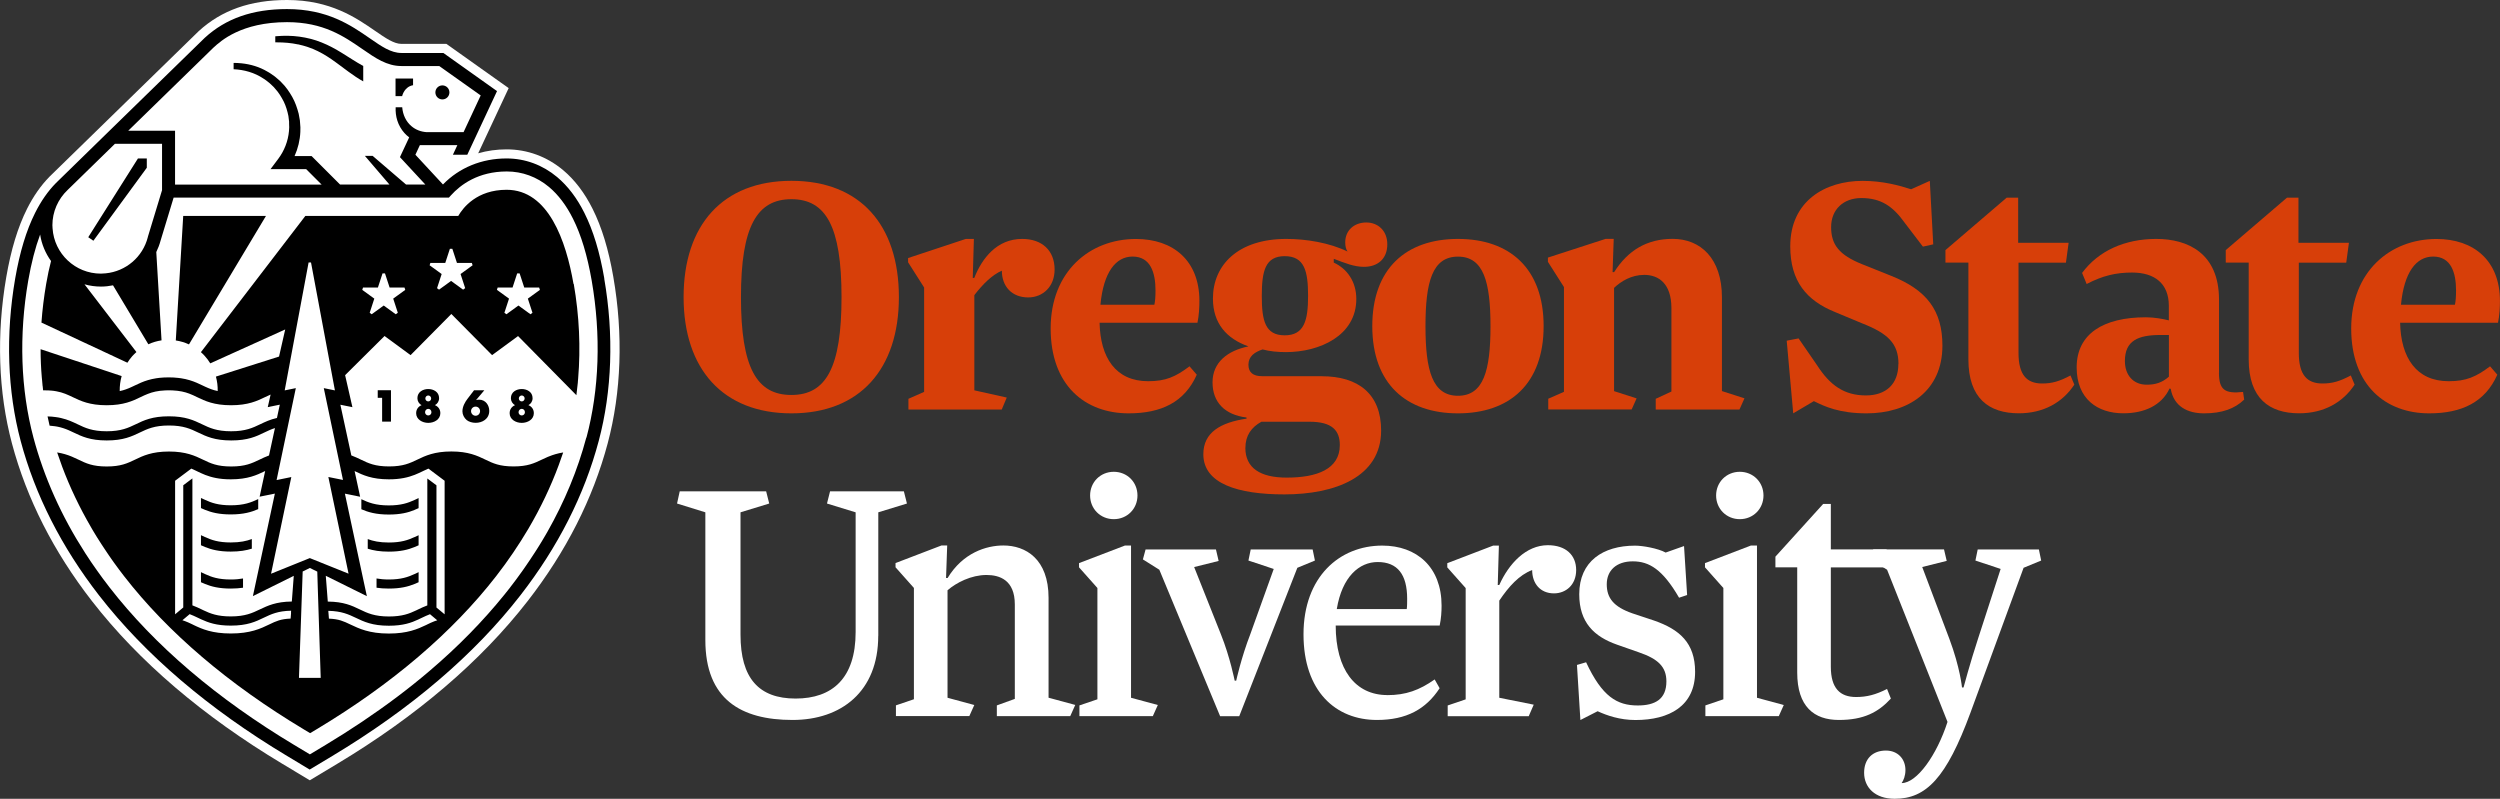
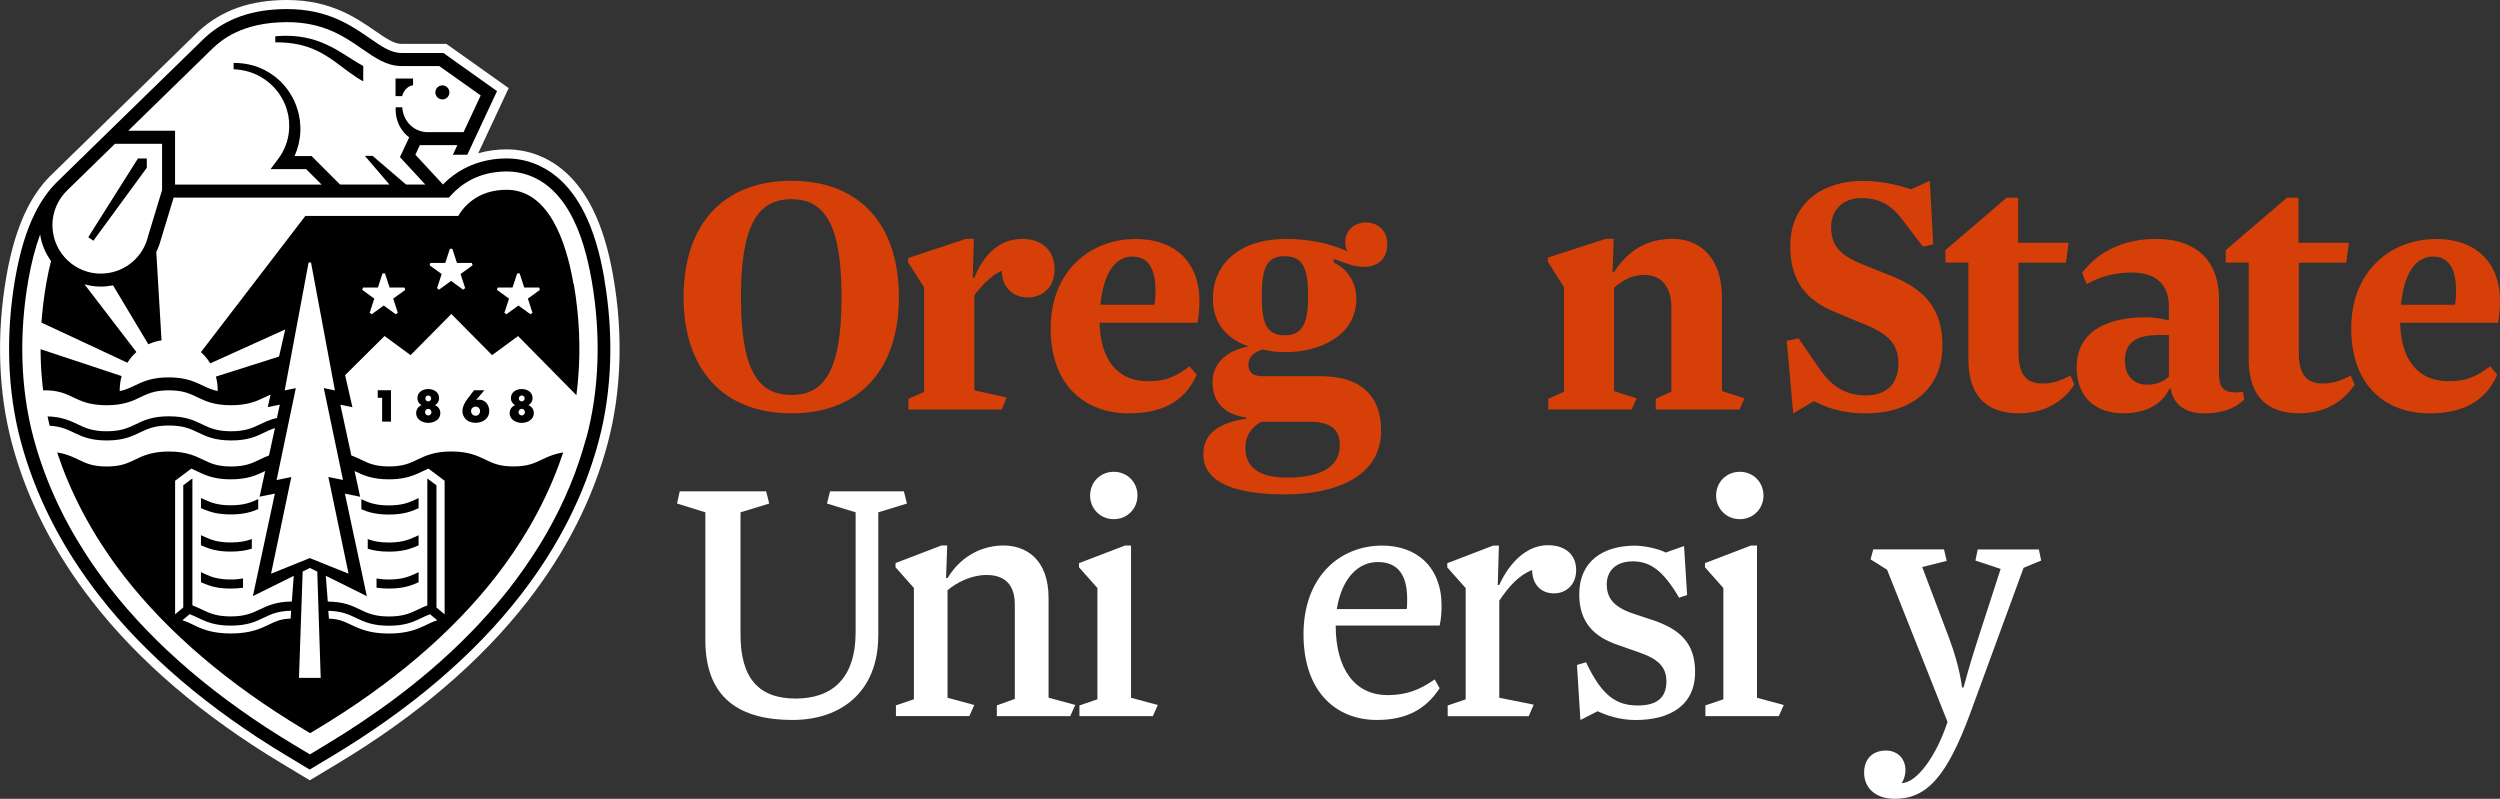
<svg xmlns="http://www.w3.org/2000/svg" id="Art" viewBox="0 0 438.01 139.95">
  <rect x="0" y="0" width="438.01" height="139.95" fill="#333333" stroke="none" />
  <defs>
    <style>.cls-1{fill:#fff;}.cls-2{fill:#d73f09;}</style>
  </defs>
  <path class="cls-1" d="m107.46,48.54c-.83-4.82-2.02-8.73-3.64-11.96-1.4-2.8-3.14-5.08-5.17-6.78-2.84-2.37-6.26-3.63-9.89-3.63-1.73,0-3.4.23-4.98.69l5.34-11.42-10.91-7.75h-7.86c-1.34,0-2.8-1.02-4.66-2.3-3.29-2.27-7.79-5.39-15.39-5.39-6.43,0-11.49,1.79-15.5,5.47,0,0-25.98,25.35-26.13,25.49h0c-1.51,1.54-2.83,3.43-3.93,5.62-1.62,3.23-2.81,7.15-3.64,11.96-1.74,10.09-1.4,20.16.99,29.14,2.58,9.69,7.3,18.98,14.02,27.63,8.21,10.57,19.45,20.17,33.39,28.53l4.78,2.87,4.78-2.87c13.94-8.37,25.18-17.97,33.39-28.53,6.72-8.65,11.44-17.94,14.02-27.63,2.39-8.98,2.74-19.05.99-29.14Z" />
-   <path d="m46.59,37.83h-14.49l-1.3,21.82c.8.12,1.57.35,2.31.69l13.49-22.51Z" />
  <path d="m35.33,87.31s-.08-.04-.12-.06v1.77c.23.11.47.21.72.31,1.11.45,2.45.8,4.5.8,2.25,0,3.64-.42,4.81-.93v-1.76c-1.22.58-2.46,1.09-4.81,1.09-2.16,0-3.38-.43-4.5-.95-.2-.09-.4-.19-.6-.28Z" />
  <path d="m35.93,94.1c-.2-.09-.4-.19-.6-.28-.04-.02-.08-.04-.12-.06v1.77c.23.11.47.21.72.31,1.11.45,2.45.8,4.5.8,1.58,0,2.73-.21,3.69-.51v-1.69c-.93.35-2.03.6-3.69.6-2.16,0-3.38-.43-4.5-.95Z" />
  <path d="m35.93,100.58c-.2-.09-.4-.19-.6-.28-.04-.02-.08-.04-.12-.06v1.77c.23.11.47.21.72.31,1.11.45,2.45.8,4.5.8.82,0,1.52-.06,2.15-.15v-1.62c-.61.11-1.31.18-2.15.18-2.16,0-3.38-.43-4.5-.95Z" />
  <path d="m52.22,7.77c1.2.26,2.36.65,3.46,1.19,1.1.54,2.13,1.21,3.14,1.95,1.51,1.09,3.03,2.35,4.82,3.35v-2.7c-1.23-.67-2.45-1.49-3.73-2.28-1.12-.69-2.3-1.34-3.56-1.84-1.25-.51-2.58-.84-3.91-1.02-1.33-.18-2.67-.19-3.98-.08-.08,0-.15.02-.23.02v1.06c.09,0,.18,0,.27,0,1.26,0,2.5.1,3.71.36Z" />
  <path d="m105.88,48.81c-.8-4.66-1.95-8.43-3.5-11.52-1.3-2.6-2.91-4.71-4.77-6.27-2.55-2.13-5.61-3.26-8.86-3.26-4.36,0-8.29,1.62-11.14,4.56l-4.83-5.21.78-1.68h6.57l-.78,1.68h2.52l5.21-11.15-9.4-6.68h-7.35c-1.84,0-3.48-1.14-5.57-2.59-3.29-2.27-7.38-5.1-14.48-5.1-6.01,0-10.71,1.64-14.41,5.04l-16.67,16.26h0s-9.37,9.15-9.4,9.18c-1.39,1.41-2.61,3.16-3.64,5.21-1.55,3.09-2.69,6.86-3.5,11.52-1.7,9.86-1.37,19.7.96,28.45,2.53,9.48,7.15,18.58,13.73,27.06,8.09,10.41,19.18,19.88,32.95,28.14l3.96,2.38,3.96-2.38c13.77-8.27,24.86-17.73,32.95-28.14,6.59-8.48,11.21-17.58,13.73-27.06,2.33-8.76,2.67-18.59.96-28.45ZM37.45,8.3c1.19-1.09,4.81-4.42,12.84-4.42,6.39,0,9.99,2.5,13.18,4.7,2.32,1.61,4.32,2.99,6.87,2.99h6.62l7.26,5.15-3,6.43h-6.52c-.95-.07-1.88-.41-2.62-1.05-.93-.78-1.51-1.99-1.61-3.31h-1.15c-.04.78.05,1.59.3,2.36.25.78.68,1.53,1.24,2.16.25.28.53.53.83.76l-1.62,3.46,4.45,4.8h-3.38l-5.85-5.02h-1.36l4.3,5.02h-8.65l-4.99-4.99h-2.98c.6-1.34.95-2.79,1.01-4.24.01-.27.01-.53.01-.8l-.06-.8-.03-.4-.07-.39-.14-.78c-.27-1.03-.61-2.03-1.13-2.95-.52-.91-1.12-1.79-1.87-2.52l-.27-.28-.3-.26c-.2-.17-.39-.35-.6-.51-.43-.3-.84-.62-1.3-.86-1.39-.83-2.97-1.3-4.56-1.46-.46-.05-.92-.07-1.37-.07v1.11c1.85.08,3.68.6,5.2,1.62.4.23.74.53,1.1.81.17.15.33.31.5.47l.25.24.22.26c.62.66,1.09,1.45,1.5,2.24.4.81.65,1.67.83,2.55l.08.66.04.33v.33s.02.67.02.67c0,.22-.02.44-.04.66-.16,1.77-.83,3.46-1.88,4.86l-1.35,1.8h6.24s2.71,2.71,2.71,2.71h-25.68v-9.44h-8.2l14.97-14.6Zm-11.55,33.25c-.89,3.49-3.86,6-7.39,6.34-.28.03-.56.05-.84.05-4.49,0-8.17-3.5-8.46-7.92-.01-.19-.03-.38-.03-.57,0-2.33.97-4.56,2.68-6.18.18-.17,8.28-8.08,8.28-8.08h8.25v8.13l-2.5,8.23Zm76.82,35.12c-1.51,5.67-3.8,11.2-6.83,16.54h0c-.16.27-.32.55-.48.82-.12.2-.24.41-.36.61-.16.26-.32.53-.48.79-.14.23-.28.45-.42.67-.15.24-.3.48-.46.72-.28.43-.56.86-.85,1.29-.11.17-.23.33-.34.5-.21.32-.43.63-.65.95-.13.18-.25.36-.38.54-.23.32-.45.63-.69.95-.11.16-.23.31-.34.47-.34.46-.69.92-1.05,1.38,0,0,0,0,0,.01-.33.42-.67.85-1.01,1.27-3.74,4.63-8.09,9.08-13.04,13.3-3.65,3.12-7.63,6.11-11.91,8.98-2.05,1.37-4.16,2.72-6.36,4.04l-2.78,1.67h0l-2.78-1.67c-13.53-8.12-24.41-17.4-32.32-27.59-.23-.3-.45-.6-.68-.9-.15-.2-.31-.4-.46-.6-.28-.37-.54-.74-.81-1.12-.09-.13-.19-.26-.28-.39-.3-.43-.6-.86-.9-1.29-.05-.07-.1-.15-.15-.22-.32-.48-.64-.96-.95-1.44-.02-.03-.03-.05-.05-.08-4.16-6.46-7.19-13.23-9.05-20.2-2.25-8.44-2.57-17.94-.92-27.48.54-3.11,1.23-5.78,2.09-8.1.26,1.71.94,3.29,1.91,4.64-.32,1.24-.6,2.55-.85,4-.39,2.27-.67,4.54-.83,6.79l15.06,7.03c.25-.4.53-.79.85-1.15.23-.26.48-.49.73-.72l-9.1-11.87c.92.26,1.89.4,2.89.4.72,0,1.42-.08,2.11-.22l6.19,10.33c.73-.34,1.51-.57,2.31-.69l-.92-15.47c.31-.64.57-1.32.76-2.03l2.2-7.25.08-.26h48.23l.34-.38c1.72-1.91,4.82-4.2,9.8-4.2,2.71,0,5.27.94,7.4,2.72,1.62,1.36,3.03,3.22,4.19,5.54,1.45,2.89,2.52,6.45,3.29,10.88,1.65,9.54,1.33,19.04-.92,27.48Z" />
  <path d="m77.51,17.42c.68,0,1.23-.55,1.23-1.23s-.55-1.23-1.23-1.23-1.23.55-1.23,1.23.55,1.23,1.23,1.23Z" />
  <path d="m70.46,16.84s0,0,0-.02c.05-.19.44-1.64,1.91-1.89v-1.17h-3.07v3.08h1.16Z" />
  <path d="m100.48,49.74c-1.3-7.52-4.39-16.49-11.72-16.49-5.21,0-7.63,3.12-8.47,4.58h-26.79l-18.3,23.87c.23.2.45.42.66.65.37.4.69.84.98,1.31l13.13-5.94-1.08,4.75-11.06,3.51c.22.82.33,1.67.31,2.53-.39-.08-.75-.18-1.08-.3-.37-.13-.72-.28-1.07-.44-.17-.08-.34-.16-.51-.24-.33-.16-.66-.32-1.02-.47-.76-.32-1.63-.62-2.76-.79-.16-.02-.32-.05-.48-.06-.25-.03-.52-.05-.8-.07-.24-.01-.5-.02-.76-.02-.04,0-.08,0-.12,0s-.07,0-.11,0c-.26,0-.52,0-.76.02-.26.01-.51.03-.75.06-.18.02-.36.04-.53.07-1.09.17-1.94.45-2.67.76-.4.17-.76.34-1.11.51-.18.09-.36.17-.53.25-.34.16-.67.3-1.04.43-.33.12-.68.22-1.07.3-.01-.89.1-1.78.34-2.63l-14.2-4.71c0,1.66.07,3.31.21,4.94,0,0,0,0,0,0,.01.17.03.33.05.49.03.34.05.68.09,1.02h.01c.03.25.05.51.08.76.07,0,.14,0,.22,0,.19,0,.37,0,.55.01.04,0,.08,0,.12,0,.15,0,.3.02.44.03.02,0,.04,0,.06,0,.34.03.65.07.95.13h0c1.16.21,1.96.6,2.85,1.02,1.39.67,2.96,1.42,5.94,1.42s4.56-.75,5.94-1.42c.43-.21.84-.4,1.28-.57.81-.32,1.72-.55,3.04-.61.13,0,.27,0,.41-.01.08,0,.15,0,.23,0s.15,0,.23,0c.15,0,.29,0,.43.01,1.24.06,2.13.27,2.9.56.48.18.93.39,1.39.62,1.39.67,2.96,1.42,5.95,1.42s4.56-.75,5.95-1.42c.33-.16.65-.31.98-.45l-.5,2.2,2.11-.43-.5,2.33c-1.2.27-2.07.69-2.93,1.1-1.32.63-2.56,1.23-5.1,1.23s-3.79-.6-5.1-1.23c-1.42-.68-2.89-1.39-5.8-1.39s-4.38.7-5.8,1.39c-1.32.63-2.56,1.23-5.1,1.23s-3.79-.6-5.1-1.23c-.84-.4-1.7-.81-2.87-1.08,0,0,0,0,0,0-.06-.01-.12-.02-.18-.04-.09-.02-.18-.04-.28-.06-.11-.02-.22-.04-.33-.05-.07-.01-.14-.02-.21-.03h0c-.42-.06-.88-.1-1.39-.11.11.54.23,1.08.36,1.62.34.02.64.06.93.1.11.02.21.03.31.05.07.01.14.02.21.04.16.03.32.07.47.11.02,0,.03,0,.04.01.16.04.32.09.47.14.65.21,1.21.48,1.78.75,1.42.68,2.89,1.39,5.8,1.39s4.38-.71,5.8-1.39c1.32-.63,2.56-1.23,5.1-1.23s3.79.6,5.11,1.23c1.42.68,2.89,1.39,5.8,1.39s4.38-.7,5.8-1.39c.59-.28,1.17-.56,1.86-.78l-1.04,4.8c-.62.23-1.15.48-1.66.73-1.34.64-2.49,1.2-4.96,1.2s-3.62-.55-4.96-1.2c-1.39-.67-2.96-1.42-5.95-1.42s-4.56.75-5.94,1.42c-1.34.64-2.49,1.2-4.96,1.2s-3.62-.55-4.96-1.2c-.33-.16-.68-.32-1.05-.48,0,0,0,0,0,0-.02,0-.04-.02-.07-.03-.05-.02-.09-.04-.14-.06h0c-.69-.28-1.48-.53-2.47-.69.28.84.58,1.68.89,2.52h0c1.35,3.6,3.04,7.14,5.05,10.59.09.16.18.31.27.47.15.24.29.49.44.73.11.18.22.36.33.54.14.23.29.46.44.69.12.19.25.39.37.58.14.22.28.44.43.65.14.21.28.42.42.63.14.2.27.4.41.61.16.23.32.46.48.69.13.18.25.36.38.54.19.26.38.53.58.79.11.15.21.29.32.44.31.41.62.82.93,1.22,7.67,9.87,18.25,18.89,31.44,26.81l1.14.68,1.14-.68c13.19-7.92,23.77-16.94,31.44-26.81.01-.01.02-.03.03-.04.48-.61.94-1.23,1.39-1.85.06-.08.12-.16.17-.23.46-.63.91-1.27,1.34-1.91.04-.05.07-.11.11-.16.92-1.36,1.8-2.74,2.62-4.13,2.14-3.64,3.92-7.37,5.32-11.16h0c.27-.74.53-1.47.78-2.21-.99.16-1.78.41-2.47.69h0s-.08.03-.13.05c-.03.01-.05.02-.08.03,0,0,0,0,0,0-.37.16-.72.32-1.05.48-1.34.64-2.49,1.2-4.96,1.2s-3.62-.55-4.96-1.2c-1.39-.67-2.96-1.42-5.94-1.42s-4.56.75-5.95,1.42c-1.34.64-2.49,1.2-4.96,1.2s-3.62-.55-4.96-1.2c-.51-.24-1.04-.5-1.66-.73l-1.92-8.88,2.11.43h0s0,0,0,0l-1.28-5.61,6.91-6.86,4.56,3.35,7.14-7.21,7.14,7.21,4.55-3.34,8.17,8.28,2.05,2.08c.1-.72.18-1.45.25-2.18h0c0-.1.01-.2.02-.3.01-.15.03-.3.04-.45h0c.45-5.4.2-10.96-.77-16.56Zm-13.42,1.05l.13-.41h2.61l.81-2.48h.43l.81,2.48h2.61l.13.41-2.11,1.53.81,2.48-.35.26-2.11-1.53-2.11,1.53-.35-.26.81-2.48-2.11-1.53Zm-5.57-.3l-.35.26-2.11-1.53-2.11,1.53-.35-.26.81-2.48-2.11-1.53.13-.41h2.61l.81-2.48h.43l.81,2.48h2.61l.13.41-2.11,1.53.81,2.48Zm-11.8,4.31l-.35.26-2.11-1.53-2.11,1.53-.35-.26.81-2.48-2.11-1.53.13-.41h2.61l.81-2.48h.43l.81,2.48h2.61l.13.41-2.11,1.53.81,2.48Zm-9.58,29.29l-2.58-.52h0s3.54,16.94,3.54,16.94h0s0,0,0,0h0s-6.79-2.73-6.79-2.73l-6.79,2.74h0s0,0,0,0l3.55-16.94-2.58.53h0s0,0,0,0l3.37-16.11h0s-1.95.4-1.95.4l4.19-22.42h.42l4.19,22.42-1.95-.4h0s3.37,16.12,3.37,16.12Zm-4.44,18.66l.52,16.01h-3.81l.56-16.02.09-2.61,1.26-.62,1.3.64.08,2.6Zm-4.67,4.6l-.08,1.03c-1.73.06-2.57.46-3.69,1-1.57.76-3.36,1.61-6.79,1.61-3.24,0-5.01-.76-6.52-1.49-.09-.04-.18-.08-.26-.13-.24-.12-.47-.22-.69-.32-.03-.02-.07-.03-.1-.04-.3-.13-.59-.24-.91-.34l.95-.8h.02s.04-.05.04-.05l.26-.22c.5.19.95.4,1.41.62.2.09.39.19.59.28,1.26.58,2.7,1.11,5.2,1.11,2.91,0,4.38-.7,5.8-1.39,1.26-.6,2.46-1.18,4.78-1.22l-.03.34Zm22.34,1.16c.2-.09.4-.19.59-.28.46-.22.91-.43,1.41-.62l1.27,1.07c-.35.1-.68.23-1.01.38-.03.01-.07.03-.1.04-.19.09-.38.18-.59.28-.09.04-.18.08-.26.13-1.51.72-3.28,1.49-6.52,1.49-3.43,0-5.21-.86-6.79-1.61-1.13-.54-1.97-.94-3.71-1l-.08-1.03-.03-.34c2.34.05,3.54.62,4.81,1.22,1.42.68,2.89,1.39,5.8,1.39,2.51,0,3.94-.52,5.2-1.11Zm-26.95-25.95s.05-.02.07-.04l-.97,4.5h0s0,0,0,0l2.67-.54-3.85,17.96,7.16-3.55-.18,2.41-.16,2.09c-2.77.03-4.21.72-5.6,1.38-1.32.63-2.56,1.23-5.1,1.23-2.33,0-3.57-.5-4.77-1.07-.11-.05-.22-.1-.33-.16-.51-.24-1.03-.49-1.62-.71v-22.24l-.07.05-1.53,1.15v21.41l-1.43,1.2s0,0,0,0v-7.1s0-1.14,0-1.14v-15.16s2.84-2.13,2.84-2.13c.04.02.09.04.13.06.19.08.38.17.57.26.09.04.18.09.27.13.43.21.89.43,1.4.63.01,0,.03.01.04.02,1.11.43,2.48.78,4.5.78,2.99,0,4.56-.75,5.95-1.42Zm15.8,0c1.39.67,2.96,1.42,5.95,1.42,2.02,0,3.4-.35,4.5-.78.01,0,.03-.01.05-.02.51-.2.96-.42,1.4-.63.03-.01.05-.03.08-.04.26-.12.51-.24.76-.35.04-.02.09-.04.13-.06l2.84,2.13v23.4s0,0,0,0l-1.43-1.19v-21.41l-1.6-1.2v22.24c-.59.22-1.11.46-1.62.71-.11.05-.22.11-.33.16-1.2.57-2.44,1.07-4.77,1.07-2.54,0-3.79-.6-5.1-1.23-1.39-.67-2.83-1.36-5.62-1.38l-.16-2.1-.19-2.42,7.2,3.57-.5-2.31-3.35-15.65,2.67.54-.97-4.5s.05.02.08.04Z" />
  <path d="m72.62,89.34c.25-.1.49-.21.72-.31v-1.77s-.08.04-.12.06c-.2.1-.4.19-.6.28-1.13.52-2.35.95-4.5.95-2.35,0-3.59-.51-4.81-1.09v1.76c1.17.51,2.56.93,4.81.93,2.06,0,3.4-.35,4.5-.8Z" />
  <path d="m72.62,94.1c-1.13.52-2.35.95-4.5.95-1.65,0-2.75-.25-3.69-.6v1.69c.95.3,2.11.51,3.69.51,2.06,0,3.4-.35,4.5-.8.25-.1.49-.21.72-.31v-1.77s-.08.04-.12.06c-.2.1-.4.19-.6.28Z" />
  <path d="m72.62,100.58c-1.13.52-2.35.95-4.5.95-.84,0-1.54-.07-2.15-.18v1.62c.62.1,1.33.15,2.15.15,2.06,0,3.4-.35,4.5-.8.25-.1.49-.21.72-.31v-1.77s-.08.04-.12.06c-.2.1-.4.19-.6.28Z" />
  <polygon points="15.46 41.56 16.36 42.18 25.72 29.39 25.72 27.76 24.17 27.76 15.46 41.56" />
  <polygon points="68.5 73.87 68.5 68.37 66.18 68.37 66.18 69.7 66.95 69.7 66.95 73.87 68.5 73.87" />
  <path d="m72.91,72.39c0,1.1,1.09,1.7,2.12,1.7s2.12-.59,2.12-1.7c0-.64-.34-1.15-.95-1.41.44-.22.73-.69.73-1.22,0-1.1-.99-1.6-1.9-1.6s-1.9.5-1.9,1.6c0,.53.28.99.73,1.22-.6.26-.95.77-.95,1.41Zm2.12-2.06c-.28,0-.51-.23-.51-.52s.23-.52.51-.52.51.23.51.52-.23.52-.51.52Zm0,2.46c-.31,0-.56-.26-.56-.57s.25-.59.56-.59.56.26.56.59-.25.57-.56.57Z" />
  <path d="m83.06,68.37l-1.17,1.53c-.4.52-.87,1.32-.87,2.17,0,.56.29,1.15.75,1.53.38.3.96.48,1.57.48,1.14,0,2.38-.66,2.38-2.1,0-.95-.63-1.96-1.79-1.96-.18,0-.35.02-.53.08l1.46-1.73h-1.78Zm.27,2.87c.44,0,.78.35.78.79s-.34.81-.78.81-.8-.36-.8-.81.36-.79.8-.79Z" />
  <path d="m89.29,72.39c0,1.1,1.09,1.7,2.12,1.7s2.12-.59,2.12-1.7c0-.64-.34-1.15-.95-1.41.44-.22.73-.69.73-1.22,0-1.1-.99-1.6-1.9-1.6s-1.9.5-1.9,1.6c0,.53.28.99.73,1.22-.6.26-.95.77-.95,1.41Zm2.12-2.06c-.28,0-.51-.23-.51-.52s.23-.52.51-.52.51.23.51.52-.23.52-.51.52Zm0,2.46c-.31,0-.56-.26-.56-.57s.25-.59.56-.59.56.26.56.59-.25.57-.56.57Z" />
  <path class="cls-2" d="m119.77,52.05c0-12.6,6.83-20.37,18.89-20.37s18.83,7.77,18.83,20.37-6.83,20.37-18.83,20.37-18.89-7.77-18.89-20.37Zm27.67,0c0-12.4-2.75-17.15-8.78-17.15s-8.84,4.76-8.84,17.15,2.75,17.15,8.84,17.15,8.78-4.82,8.78-17.15Z" />
  <path class="cls-2" d="m176.38,69.67l-.87,2.08h-16.35v-1.88l2.75-1.21v-18.29l-2.81-4.42v-.74l10.12-3.35h1.41l-.2,6.83h.27c1.34-3.42,3.95-6.83,8.38-6.83,3.55,0,5.69,2.08,5.69,5.36,0,3.02-2.08,4.89-4.62,4.89-2.88,0-4.62-1.94-4.62-4.69-1.67.74-3.28,2.28-4.82,4.29v16.68l5.7,1.27Z" />
  <path class="cls-2" d="m201.17,66.79c3.02,0,4.76-.74,7.24-2.61l1.27,1.47c-2.14,4.82-6.23,6.77-11.93,6.77-7.64,0-13.67-4.89-13.67-14.87s6.83-15.68,14.94-15.68c6.57,0,11.12,3.82,11.12,10.85,0,1.07-.07,2.55-.34,3.82h-17.15c.13,6.1,2.81,10.25,8.51,10.25Zm-8.37-13.4h9.45c.13-.54.2-1.41.2-2.48,0-3.15-.87-5.96-4.02-5.96-2.95,0-5.09,2.75-5.63,8.44Z" />
  <path class="cls-2" d="m231.59,65.92c6.37,0,10.39,3.08,10.39,9.51,0,8.17-8.11,11.19-16.95,11.19-8.17,0-14.2-1.88-14.2-7.04,0-3.82,3.02-5.56,7.57-6.23v-.2c-3.82-.47-5.96-2.68-5.96-6.16s2.61-5.56,6.3-6.3c-3.82-1.34-6.23-4.02-6.23-8.38,0-5.9,4.42-10.45,12.86-10.45,3.48,0,7.57.67,10.72,2.21-.27-.4-.4-.94-.4-1.61,0-2.14,1.61-3.48,3.69-3.48s3.68,1.47,3.68,3.82c0,2.55-1.68,3.95-4.09,3.95-1.74,0-3.35-.67-5.29-1.41v.67c2.35,1.07,3.95,3.35,3.95,6.37,0,6.43-6.43,9.31-12.33,9.31-1.47,0-2.81-.13-4.09-.47-1.41.47-2.48,1.21-2.48,2.68,0,1.34.8,2.01,2.41,2.01h10.45Zm-13.4,12.53c0,3.55,2.61,5.23,7.24,5.23,5.29,0,9.31-1.47,9.31-5.7,0-2.55-1.34-4.09-5.29-4.09h-8.44c-1.74.94-2.81,2.41-2.81,4.56Zm6.9-33.57c-3.42,0-4.02,2.61-4.02,6.97s.6,6.9,4.02,6.9,4.09-2.61,4.09-6.9-.6-6.97-4.09-6.97Z" />
-   <path class="cls-2" d="m255.44,72.42c-9.04,0-15.01-5.16-15.01-15.28s5.96-15.28,15.01-15.28,15.01,5.16,15.01,15.28-5.96,15.28-15.01,15.28Zm0-3.08c4.49,0,5.7-4.42,5.7-12.19s-1.21-12.19-5.7-12.19-5.69,4.42-5.69,12.19,1.21,12.19,5.69,12.19Z" />
  <path class="cls-2" d="m305.63,69.81l-.87,1.94h-14.67v-1.88l2.75-1.27v-14.61c0-4.35-2.28-5.83-4.76-5.83-2.28,0-4.09,1.14-5.29,2.28v18.09l3.95,1.27-.87,1.94h-14.61v-1.88l2.75-1.21v-18.36l-2.81-4.42v-.74l10.12-3.28h1.41l-.2,5.83h.27c2.41-3.82,5.76-5.83,10.25-5.83,4.89,0,8.64,3.42,8.64,10.25v16.42l3.95,1.27Z" />
  <path class="cls-2" d="m332.62,63.78c0-3.62-1.88-5.36-6.3-7.1l-4.82-2.01c-4.96-2.01-7.84-5.36-7.84-11.52,0-7.97,6.16-11.46,12.66-11.46,3.55,0,6.43.8,8.51,1.47l3.28-1.47.6,11.12-1.81.4-3.22-4.22c-2.01-2.81-4.09-4.29-7.57-4.29-3.15,0-5.29,2.01-5.29,5.09s1.41,4.89,5.43,6.5l5.02,2.01c6.3,2.48,9.05,6.1,9.05,12.26,0,8.04-6.1,11.86-13.27,11.86-4.82,0-7.37-1.21-9.25-2.14l-3.62,2.14-1.14-12.73,2.08-.4,3.28,4.76c2.21,3.42,4.69,5.23,8.51,5.23,3.55,0,5.69-2.01,5.69-5.49Z" />
  <path class="cls-2" d="m340.86,43.81l10.72-9.18h2.01v7.91h8.84l-.47,3.48h-8.31v15.81c0,3.89,1.47,5.36,4.15,5.36,1.74,0,3.08-.4,4.96-1.41l.67,1.61c-2.08,3.15-5.43,5.02-9.72,5.02-5.23,0-8.84-2.61-8.84-9.45v-16.95h-4.02v-2.21Z" />
  <path class="cls-2" d="m388.77,65.32c0,3.02,1.07,3.69,4.22,3.35l.2,1.34c-1.67,1.61-3.89,2.41-7.04,2.41-2.88,0-5.29-1.21-5.83-4.29l-.2-.07c-1.41,3.02-4.49,4.35-8.11,4.35-4.49,0-8.17-2.48-8.17-8.04,0-5.9,4.69-8.78,12.13-8.78,1.41,0,2.95.27,4.02.54v-2.55c0-3.89-2.48-5.83-6.43-5.83-2.81,0-5.16.54-7.97,2.01l-.8-1.94c2.88-3.89,7.5-5.96,13-5.96s10.99,2.48,10.99,10.65v12.8Zm-10.25-6.63c-3.95,0-6.23,1.01-6.23,4.56,0,2.48,1.47,4.15,3.82,4.15,1.47,0,2.68-.33,3.89-1.41v-7.3h-1.47Z" />
  <path class="cls-2" d="m389.97,43.81l10.72-9.18h2.01v7.91h8.84l-.47,3.48h-8.31v15.81c0,3.89,1.47,5.36,4.15,5.36,1.74,0,3.08-.4,4.96-1.41l.67,1.61c-2.08,3.15-5.43,5.02-9.72,5.02-5.23,0-8.84-2.61-8.84-9.45v-16.95h-4.02v-2.21Z" />
  <path class="cls-2" d="m429.03,66.79c3.02,0,4.76-.74,7.24-2.61l1.27,1.47c-2.14,4.82-6.23,6.77-11.93,6.77-7.64,0-13.67-4.89-13.67-14.87s6.83-15.68,14.94-15.68c6.57,0,11.12,3.82,11.12,10.85,0,1.07-.07,2.55-.34,3.82h-17.15c.13,6.1,2.81,10.25,8.51,10.25Zm-8.37-13.4h9.45c.13-.54.2-1.41.2-2.48,0-3.15-.87-5.96-4.02-5.96-2.95,0-5.09,2.75-5.63,8.44Z" />
  <path class="cls-1" d="m153.87,111.4c0,9.78-6.5,14.74-15.01,14.74-9.04,0-15.28-3.62-15.28-14v-22.38l-4.96-1.54.47-2.14h15.14l.54,2.14-5.03,1.54v21.44c0,7.64,3.22,11.19,9.65,11.19s10.52-3.55,10.52-11.66v-20.97l-5.02-1.54.54-2.14h12.93l.54,2.14-5.02,1.54v21.64Z" />
  <path class="cls-1" d="m188.38,123.53l-.87,1.94h-12.86v-1.88l3.15-1.14v-16.55c0-4.29-2.68-5.16-4.96-5.16-2.68,0-5.29,1.34-6.83,2.68v18.83l4.69,1.27-.87,1.94h-12.86v-1.88l3.15-1.07v-19.5l-3.22-3.62v-.74l8.04-3.08h1.01l-.2,5.7h.27c2.68-4.42,6.77-5.7,9.78-5.7,3.89,0,7.91,2.35,7.91,9.18v17.49l4.69,1.27Z" />
-   <path class="cls-1" d="m202.85,123.53l-.87,1.94h-12.86v-1.88l3.15-1.07v-19.5l-3.22-3.62v-.74l8.04-3.08h1.07v26.67l4.69,1.27Zm-7.71-40.87c2.35,0,4.15,1.81,4.15,4.15s-1.81,4.15-4.15,4.15-4.15-1.81-4.15-4.15,1.81-4.15,4.15-4.15Z" />
-   <path class="cls-1" d="m223.15,99.68l-4.42-1.47.4-1.94h10.85l.4,1.94-3.08,1.27-10.18,26h-3.35l-10.65-25.66-2.88-1.81.47-1.74h12.33l.47,2.01-4.29,1.07,4.69,11.79c1.61,4.02,2.41,8.11,2.41,8.11h.27s.87-4.02,2.48-8.17l4.09-11.39Z" />
+   <path class="cls-1" d="m202.85,123.53l-.87,1.94h-12.86v-1.88l3.15-1.07v-19.5l-3.22-3.62v-.74l8.04-3.08h1.07v26.67l4.69,1.27Zm-7.71-40.87c2.35,0,4.15,1.81,4.15,4.15s-1.81,4.15-4.15,4.15-4.15-1.81-4.15-4.15,1.81-4.15,4.15-4.15" />
  <path class="cls-1" d="m243.05,121.79c3.28,0,5.63-.87,8.31-2.75l.87,1.54c-2.41,3.69-5.83,5.56-10.99,5.56-7.17,0-12.86-4.96-12.86-15.01s6.3-15.54,13.8-15.54c6.03,0,10.39,3.75,10.39,10.52,0,1.07-.07,2.21-.33,3.48h-18.22c0,7.7,3.42,12.19,9.05,12.19Zm-8.84-15.08h12.26c.07-.47.07-1.34.07-1.81,0-4.22-1.67-6.43-5.16-6.43-3.22,0-6.23,2.55-7.17,8.24Z" />
  <path class="cls-1" d="m268.71,123.47l-.87,2.01h-14.2v-1.88l3.15-1.07v-19.5l-3.22-3.62v-.74l8.04-3.08h1l-.2,6.9h.27c1.68-3.75,4.69-6.97,8.51-6.97,3.15,0,4.96,1.74,4.96,4.35s-1.81,4.09-3.89,4.09c-2.41,0-3.82-1.74-3.82-4.09-2.28.87-4.09,2.88-5.76,5.36v17.02l6.03,1.21Z" />
  <path class="cls-1" d="m277.89,116.03c2.81,6.03,5.43,7.57,9.05,7.57,3.01,0,5.02-1.07,5.02-4.22,0-2.55-1.47-3.95-4.82-5.09l-3.82-1.34c-4.02-1.41-6.63-3.89-6.63-8.84,0-5.76,4.15-8.51,9.78-8.51,1.34,0,4.02.47,5.36,1.21l3.22-1.14.54,8.58-1.41.47c-2.88-4.96-5.23-6.37-8.11-6.37s-4.56,1.61-4.56,4.02,1.21,3.95,4.49,5.09l3.82,1.27c4.42,1.54,7.17,3.89,7.17,8.98,0,5.96-4.49,8.44-10.45,8.44-2.75,0-5.02-.8-6.63-1.54l-3.02,1.54-.6-9.65,1.61-.47Z" />
  <path class="cls-1" d="m312.52,123.53l-.87,1.94h-12.86v-1.88l3.15-1.07v-19.5l-3.22-3.62v-.74l8.04-3.08h1.07v26.67l4.69,1.27Zm-7.7-40.87c2.34,0,4.15,1.81,4.15,4.15s-1.81,4.15-4.15,4.15-4.15-1.81-4.15-4.15,1.81-4.15,4.15-4.15Z" />
-   <path class="cls-1" d="m311.05,97.54l8.38-9.25h1.34v7.97h9.78l-.47,3.15h-9.31v17.42c0,3.75,1.61,5.29,4.42,5.29,1.88,0,3.42-.4,5.43-1.41l.67,1.68c-2.21,2.41-4.76,3.75-9.11,3.75s-7.3-2.34-7.3-8.31v-18.43h-3.82v-1.88Z" />
  <path class="cls-1" d="m330.61,99.81l-2.88-1.81.47-1.74h12.4l.47,2.01-4.29,1.07,4.76,12.6c1.88,5.02,2.21,8.51,2.21,8.51h.27s1.14-4.29,2.55-8.58l3.95-12.19-4.42-1.47.4-1.94h10.72l.4,1.94-3.08,1.27-9.31,25.39c-4.22,11.46-7.77,15.08-13.27,15.08-3.48,0-5.36-2.01-5.36-4.56,0-2.41,1.47-3.89,3.82-3.89,2.08,0,3.42,1.47,3.42,3.42,0,1-.33,1.81-.67,2.28,2.68,0,6.16-4.89,8.04-10.72l-10.59-26.67Z" />
</svg>